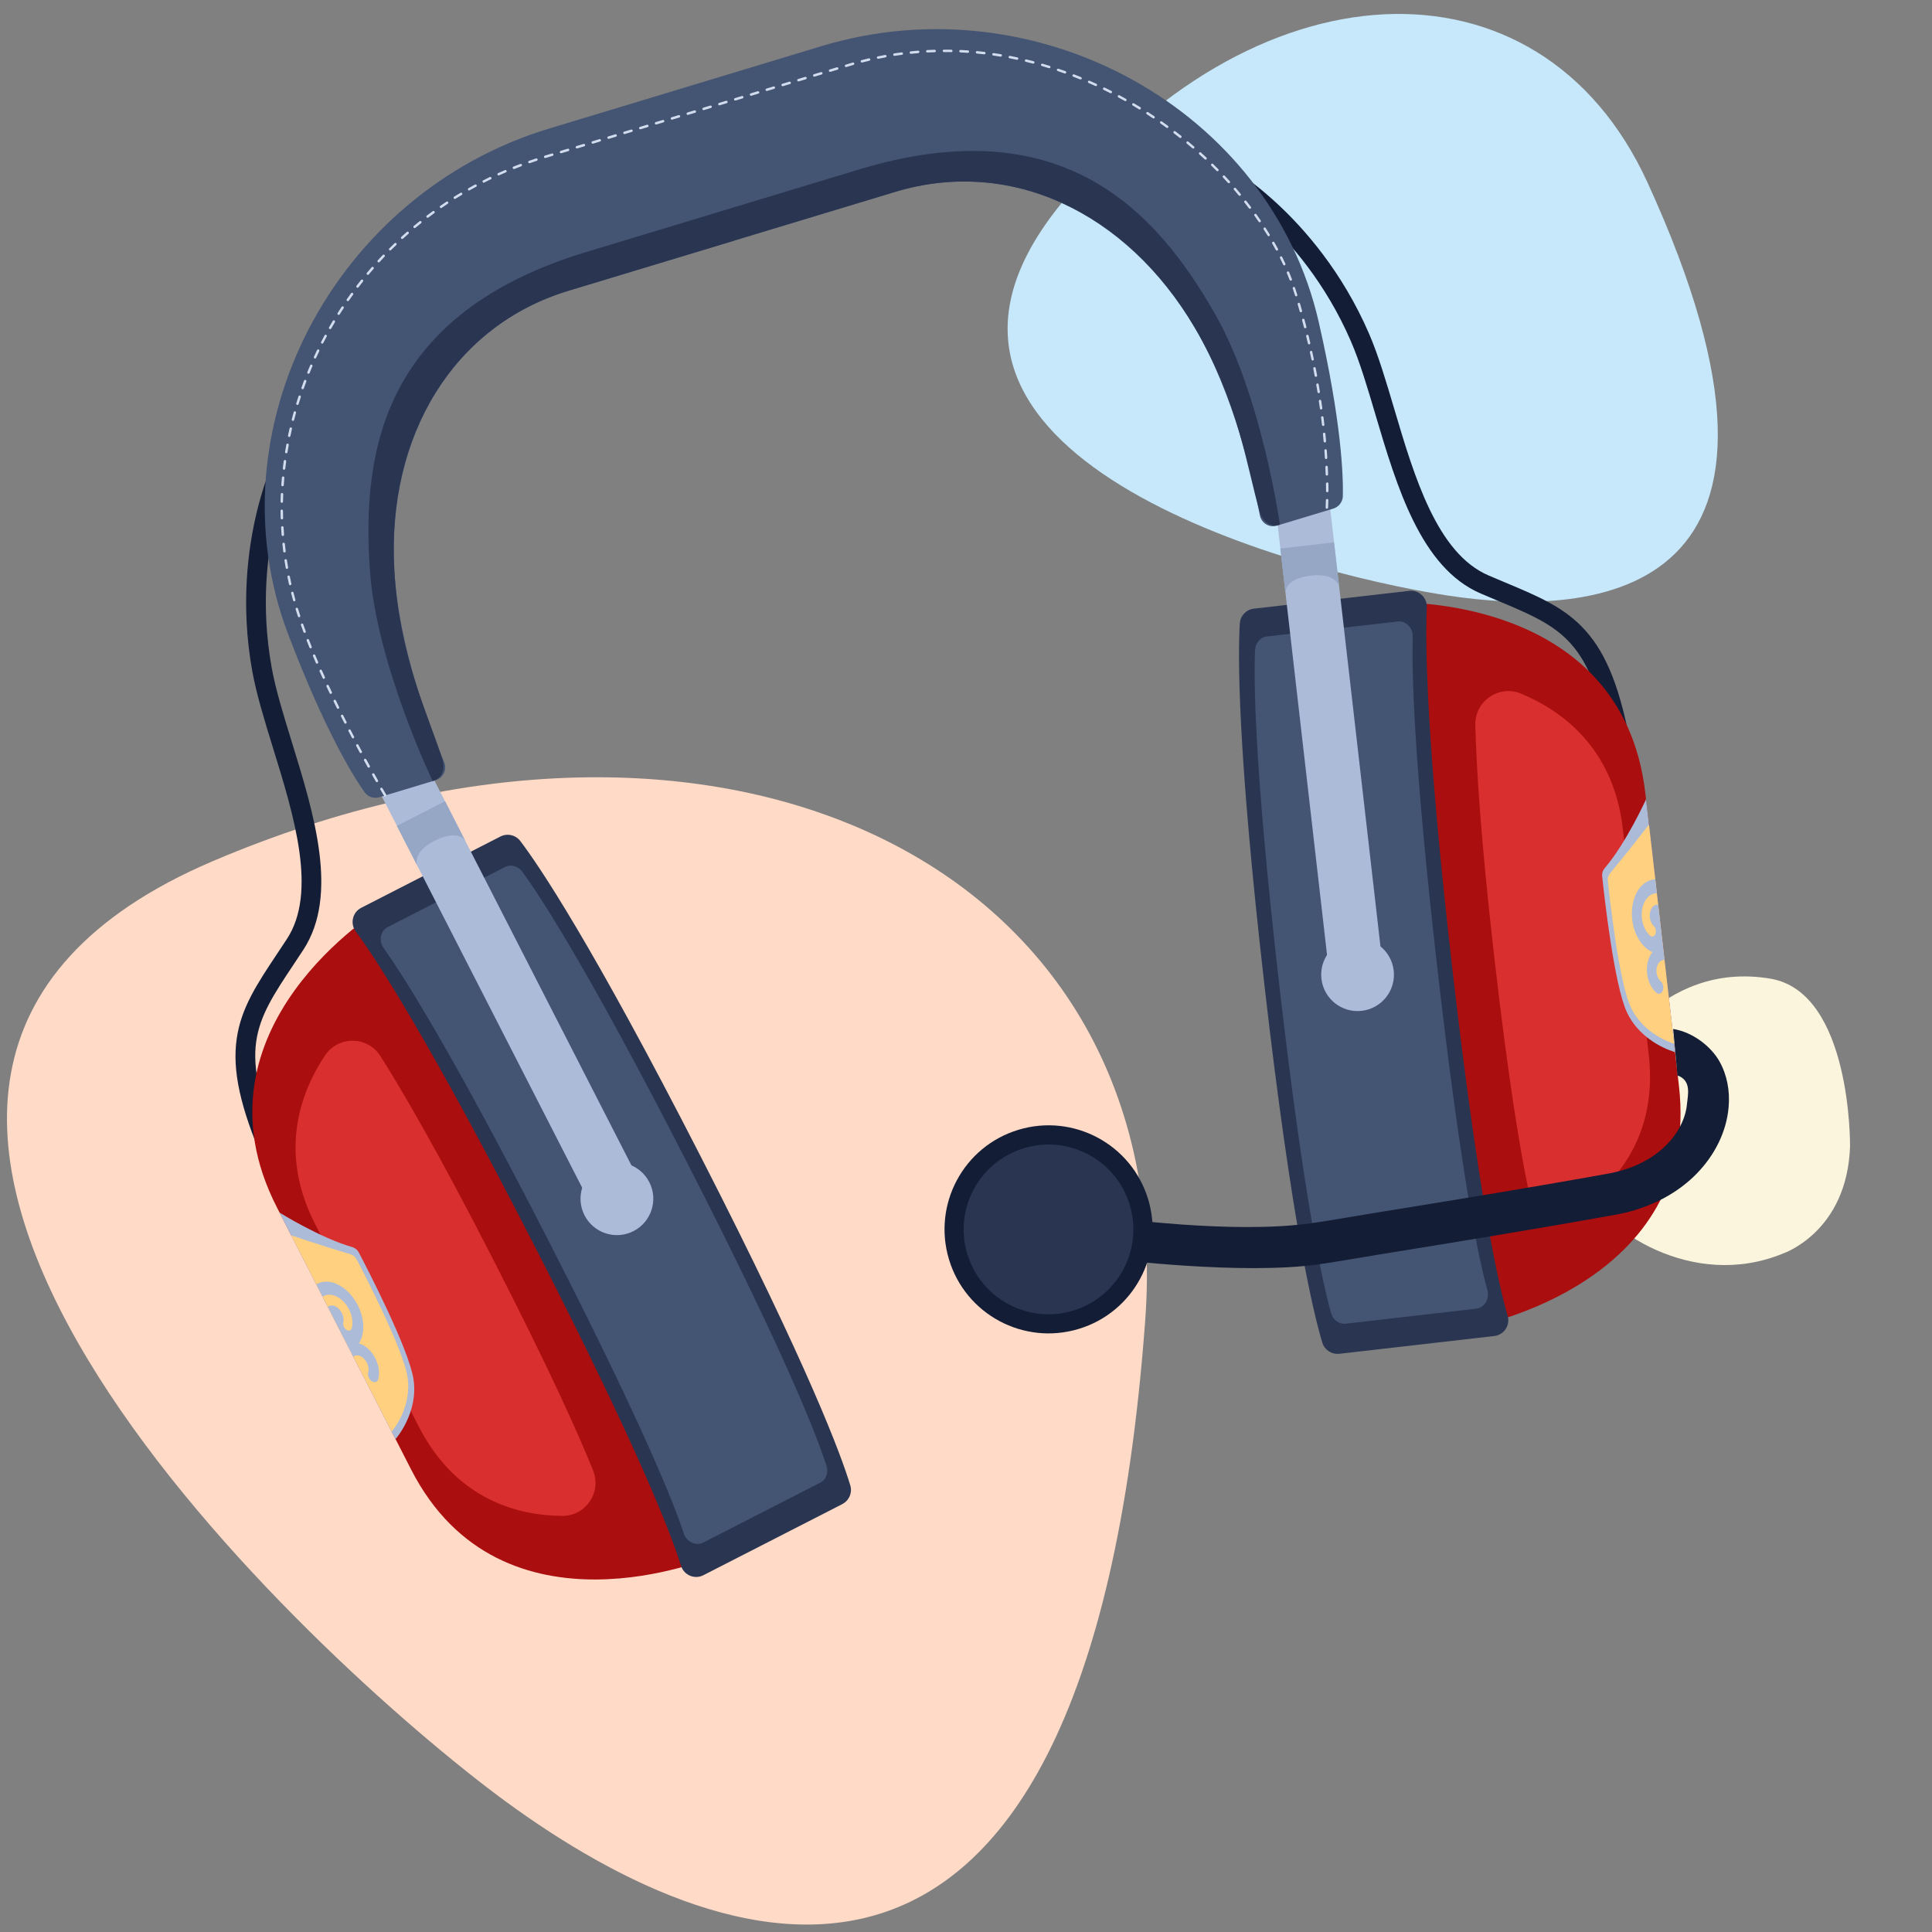
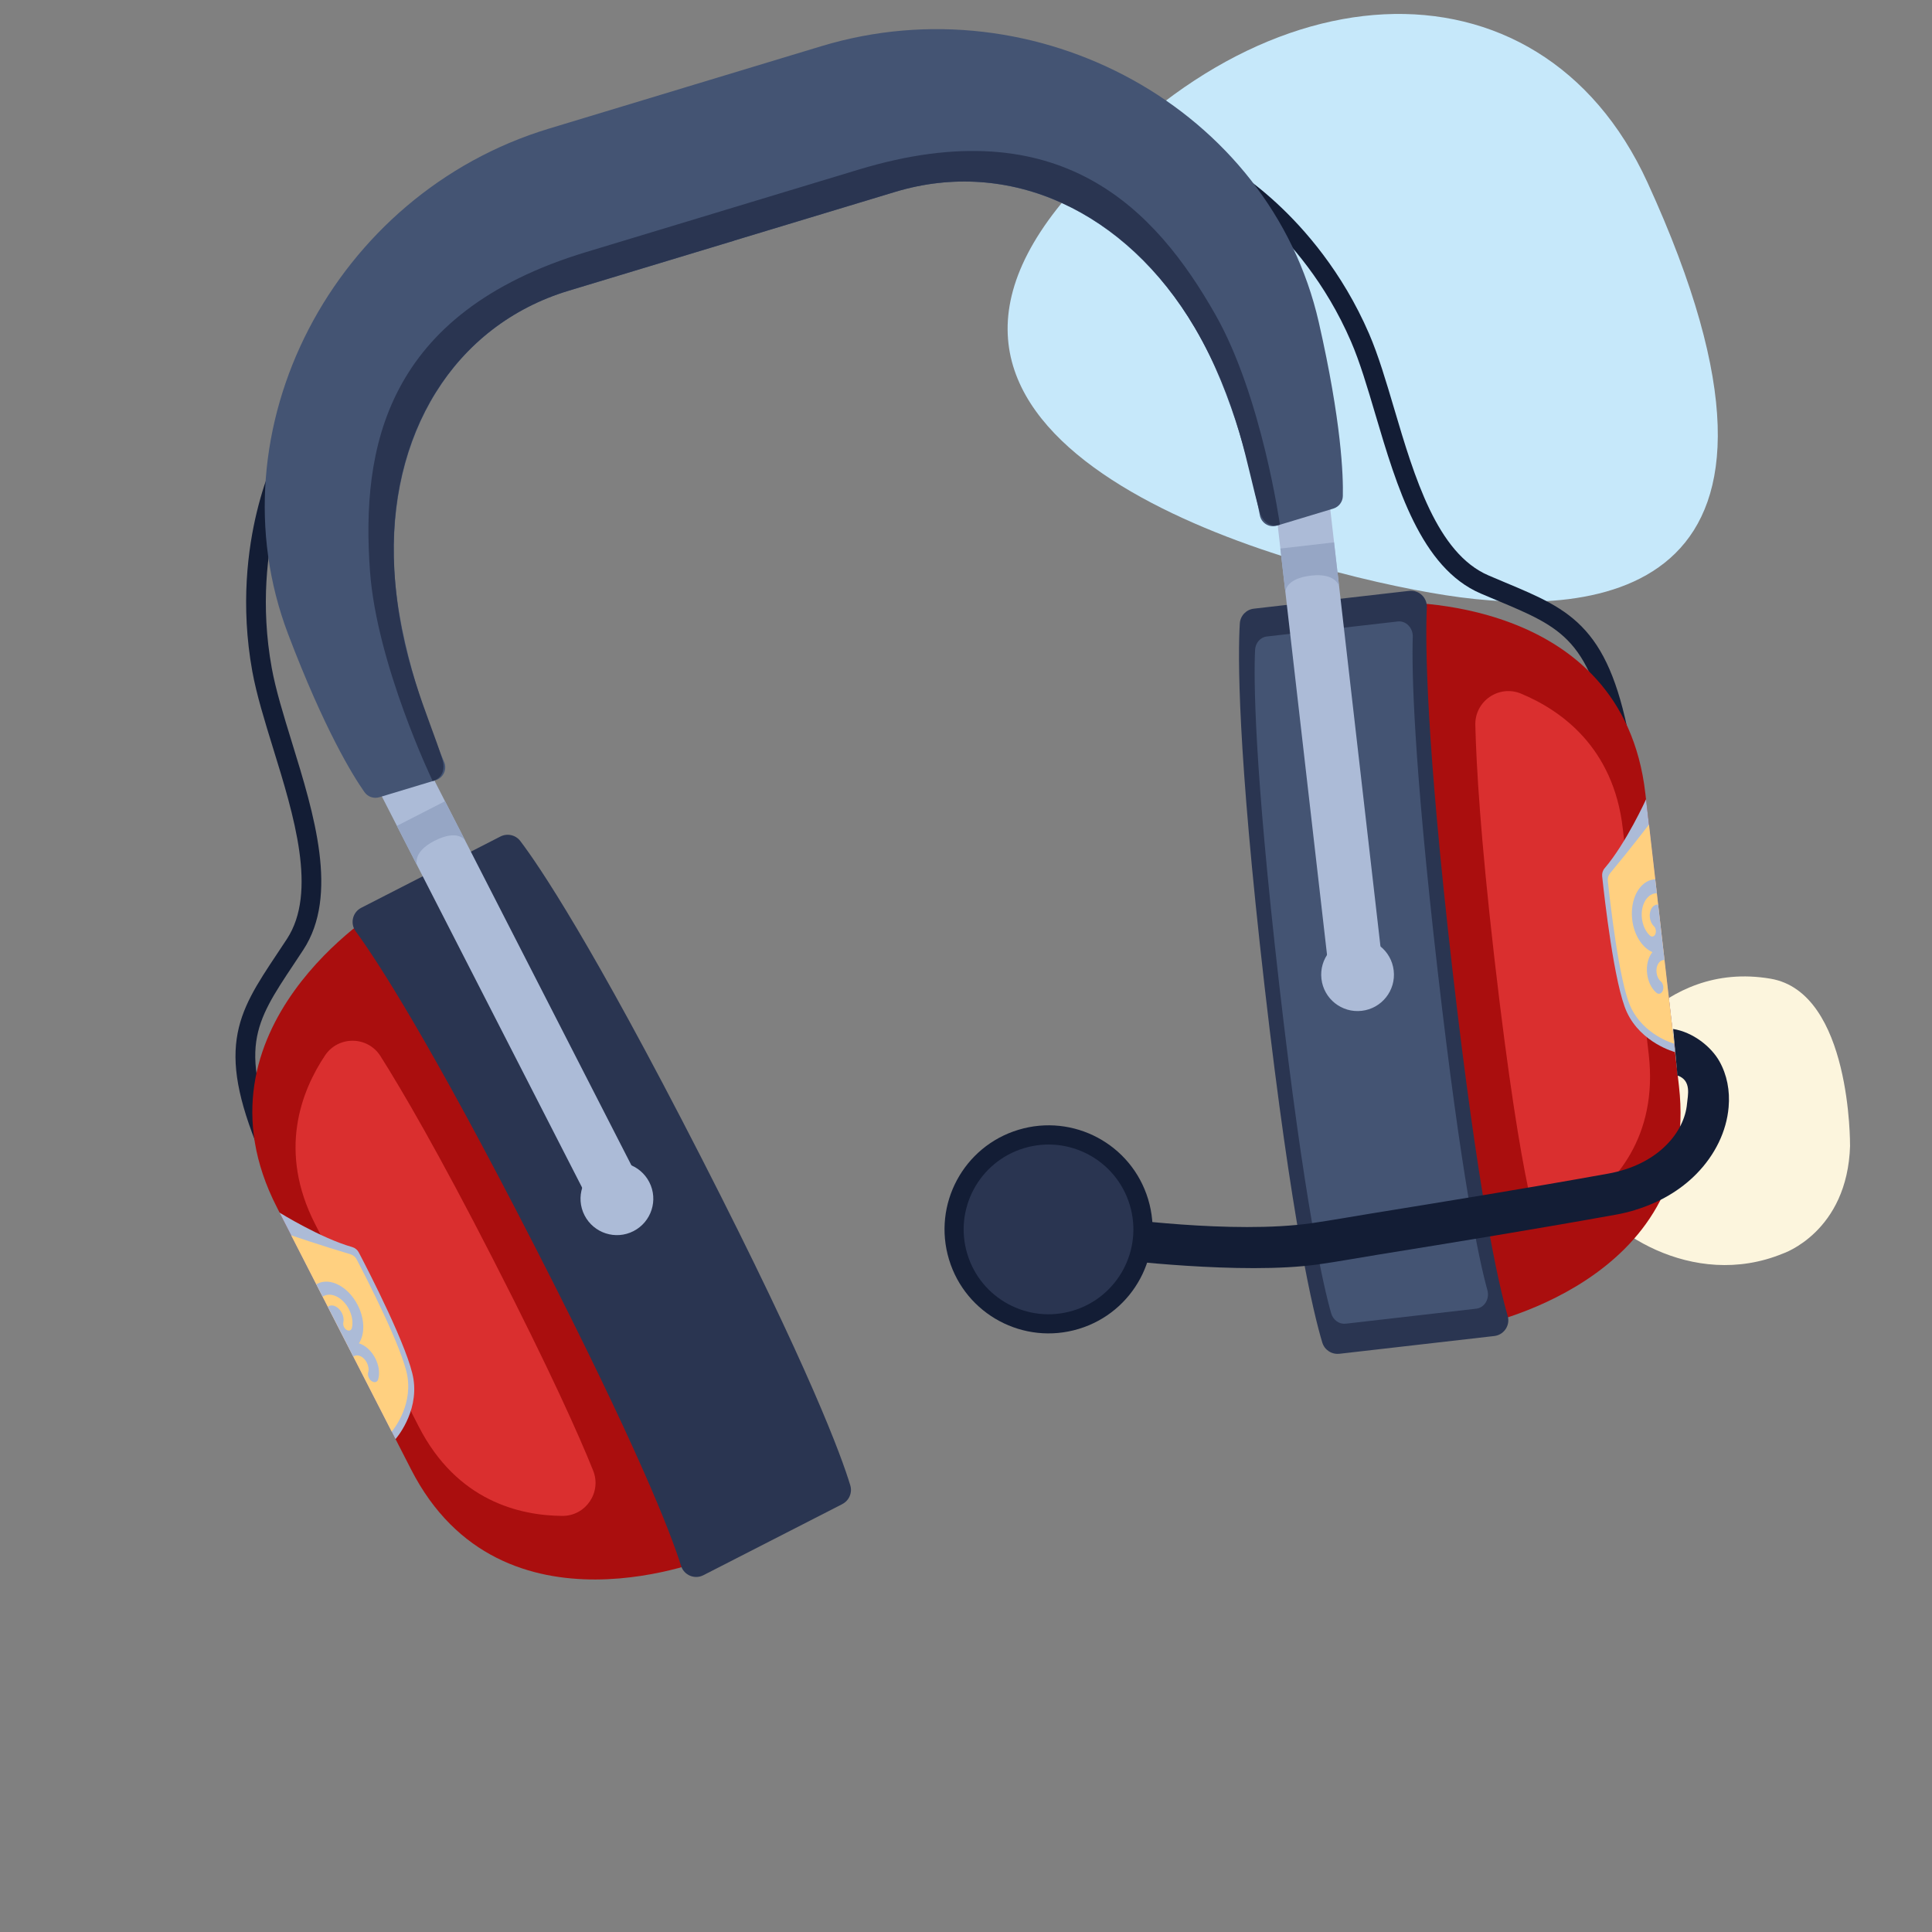
<svg xmlns="http://www.w3.org/2000/svg" id="Calque_1" viewBox="0 0 400 400">
  <rect x="0" y="0" width="400" height="400" fill="#808080" stroke="none" />
  <defs>
    <style>.cls-1{fill:none;}.cls-2{fill:#ffdac7;}.cls-3{fill:#2a3551;}.cls-4{fill:#fcf5dd;}.cls-5{fill:#96a6c5;}.cls-6{clip-path:url(#clippath-1);}.cls-7{clip-path:url(#clippath-3);}.cls-8{clip-path:url(#clippath-4);}.cls-9{clip-path:url(#clippath-2);}.cls-10{clip-path:url(#clippath-5);}.cls-11{fill:#acbbd7;}.cls-12{fill:#aa0e0e;}.cls-13{fill:#c6e8fa;}.cls-14{fill:#445473;}.cls-15{fill:#d2dcef;}.cls-16{fill:#da2f2f;}.cls-17{fill:#131d35;}.cls-18{clip-path:url(#clippath);}.cls-19{fill:#ffd080;}</style>
    <clipPath id="clippath">
      <rect class="cls-1" x="35.85" y="11.75" width="297.64" height="296.01" transform="translate(-38.35 60.31) rotate(-16.83)" />
    </clipPath>
    <clipPath id="clippath-1">
      <rect class="cls-1" x="35.85" y="11.75" width="297.64" height="296.01" transform="translate(-38.35 60.31) rotate(-16.83)" />
    </clipPath>
    <clipPath id="clippath-2">
      <polygon class="cls-1" points="77.71 289.79 81.01 279.47 72.77 263.36 63.86 262.71 77.71 289.79" />
    </clipPath>
    <clipPath id="clippath-3">
      <rect class="cls-1" x="35.85" y="11.75" width="297.64" height="296.01" transform="translate(-38.35 60.31) rotate(-16.83)" />
    </clipPath>
    <clipPath id="clippath-4">
      <polygon class="cls-1" points="335.23 183.97 337.29 201.94 345.76 208.7 342.29 178.49 335.23 183.97" />
    </clipPath>
    <clipPath id="clippath-5">
      <rect class="cls-1" x="35.85" y="11.75" width="297.64" height="296.01" transform="translate(-38.35 60.31) rotate(-16.83)" />
    </clipPath>
  </defs>
  <path class="cls-4" d="M383.03,237.17s.3-31.69-16.45-34.54c-23.1-3.93-34.53,17.97-35.81,19.55-1.29,1.58-8.37,12.41-3.22,23.32,4.28,9.06,22.82,21.74,41.57,14.04,0,0,13.39-4.43,13.92-22.37Z" />
-   <path class="cls-2" d="M237.1,273.42c-12.17,165.67-92.12,130.7-136.73,96.3-44.61-34.41-161.36-146.66-56.33-191.42,105.03-44.75,200.01.48,193.06,95.13" />
  <path class="cls-13" d="M341.09,37.77c39.35,85.9-10.07,90.39-41.74,85.47-31.66-4.92-120.62-28.85-80.55-79.95,40.07-51.1,99.81-54.6,122.29-5.52" />
  <g id="casque_f1">
    <g class="cls-18">
      <g class="cls-6">
        <path class="cls-17" d="M337.72,154.83l-4,.73c-2.01-11.09-4.63-17.96-8.49-22.28-3.67-4.11-8.54-6.15-15.28-8.97-1.08-.45-2.2-.92-3.36-1.42-12.42-5.31-17.41-22.17-21.82-37.05-1.66-5.61-3.23-10.92-5.07-15.16-5.25-12.15-12.68-20.57-17.98-25.49-5.77-5.35-10.35-7.85-10.4-7.87l1.92-3.58c.2.11,5,2.7,11.13,8.37,5.63,5.2,13.5,14.09,19.07,26.96,1.93,4.46,3.53,9.88,5.23,15.61,4.15,14.02,8.86,29.9,19.52,34.46,1.15.49,2.26.96,3.33,1.41,6.96,2.91,12.46,5.21,16.74,10.01,4.45,4.98,7.28,12.24,9.46,24.27" />
        <path class="cls-17" d="M54.58,240.48c-4.85-11.22-6.52-18.83-5.57-25.44.91-6.37,4.21-11.33,8.39-17.61.64-.97,1.31-1.97,2-3.02,6.35-9.7,1.46-25.54-2.86-39.5-1.76-5.71-3.43-11.11-4.3-15.9-2.5-13.79-.88-25.56.93-33.01,1.96-8.11,4.52-12.93,4.63-13.13l3.59,1.92c-.06.12-2.47,4.73-4.29,12.31-1.69,7.03-3.21,18.15-.84,31.18.82,4.54,2.46,9.83,4.18,15.42,4.58,14.83,9.76,31.63,2.37,42.93-.69,1.06-1.36,2.07-2.01,3.04-4.05,6.08-6.97,10.48-7.75,15.94-.82,5.74.81,12.91,5.28,23.26l-3.73,1.61ZM61.37,94.78l-1.79-.96,1.79.96s0,0,0,0" />
        <path class="cls-12" d="M78.85,188.14l68.7,134.2s-43.7,18.5-62.43-18.09c-13.24-25.87-20.77-40.56-27.8-54.3-19.03-37.17,21.53-61.8,21.53-61.8" />
        <path class="cls-16" d="M67.29,218.52c2.76-4.12,8.84-4.05,11.49.15,4.43,7.01,11.93,19.82,23.33,42.09,11.83,23.1,17.74,36.36,20.69,43.7,1.81,4.51-1.53,9.43-6.39,9.39-8.8-.06-21.83-3.09-29.73-18.53-10.21-19.95-16.02-31.29-21.44-41.89-7.73-15.09-2.89-27.52,2.06-34.92" />
        <path class="cls-3" d="M174.39,311.41l-28.76,14.72c-1.81.93-4.02,0-4.63-1.94-2.11-6.75-8.83-24.24-30.17-65.93-21.93-42.84-32.81-59.47-37.19-65.44-1.2-1.63-.65-3.95,1.15-4.87l28.82-14.76c1.42-.72,3.15-.33,4.11.93,3.88,5.11,14.71,21.09,37.4,65.41,22.58,44.1,29.09,61.93,30.92,67.99.46,1.52-.23,3.15-1.65,3.88" />
-         <path class="cls-14" d="M169.84,306.96l-24.24,12.41c-1.53.78-3.46-.13-4.04-1.91-2.03-6.18-8.37-22.24-28.05-60.68-20.22-39.51-30.11-54.92-34.07-60.47-1.08-1.52-.69-3.6.83-4.37l24.3-12.44c1.19-.61,2.69-.2,3.56.98,3.5,4.75,13.32,19.58,34.24,60.45,20.82,40.67,26.99,57.03,28.76,62.58.44,1.39-.1,2.85-1.29,3.46" />
        <path class="cls-11" d="M134.43,244.75c1.9,3.7.43,8.24-3.27,10.14-3.7,1.9-8.24.43-10.14-3.27-1.9-3.7-.43-8.24,3.27-10.14,3.7-1.9,8.24-.43,10.14,3.27" />
        <rect class="cls-11" x="95.03" y="135.01" width="11.19" height="119.46" transform="translate(-77.69 67.25) rotate(-27.11)" />
        <path class="cls-5" d="M92.13,165.89l-9.96,5.1,4.18,8.16s-1.08-2.68,3.59-5.06c4.98-2.55,6.38-.04,6.38-.04l-4.18-8.16Z" />
        <path class="cls-11" d="M57.88,251.06s8.45,5.26,15.04,7.13c.59.17,1.08.57,1.36,1.11,2.06,3.93,10.4,20.12,11.33,26.26,1.07,7.01-3.73,12.4-3.73,12.4l-24.01-46.9Z" />
-         <path class="cls-19" d="M60.29,255.76s6.29,2.15,12.29,3.93c.53.16.98.53,1.25,1.03,1.91,3.64,9.62,18.63,10.53,24.29,1.04,6.47-3.26,11.39-3.26,11.39l-20.81-40.64Z" />
+         <path class="cls-19" d="M60.29,255.76s6.29,2.15,12.29,3.93c.53.16.98.53,1.25,1.03,1.91,3.64,9.62,18.63,10.53,24.29,1.04,6.47-3.26,11.39-3.26,11.39l-20.81-40.64" />
      </g>
      <g class="cls-9">
        <path class="cls-11" d="M70.69,279.99c-.43,1.27-.27,2.96.54,4.55.75,1.46,1.9,2.56,3.17,3.03.59.22,1.08-.17,1.09-.86,0-.69-.46-1.43-1.06-1.65-.59-.22-1.12-.73-1.47-1.4-.6-1.18-.42-2.48.4-2.91s1.99.19,2.59,1.37c.35.68.45,1.41.28,2.01-.17.61.15,1.43.72,1.82.34.23.68.27.95.14.18-.09.33-.27.4-.52.37-1.3.15-2.88-.6-4.35-.81-1.59-2.09-2.7-3.38-3.09,1.24-1.93,1.22-5.04-.26-7.93-1.95-3.81-5.7-5.79-8.36-4.42-2.67,1.37-3.25,5.56-1.3,9.37,1.48,2.89,3.99,4.73,6.29,4.85M66.23,274.16c-1.21-2.37-.85-4.99.81-5.84,1.66-.85,4,.39,5.21,2.75.66,1.29.88,2.7.6,3.87-.12.53-.62.7-1.11.39-.49-.31-.78-1-.66-1.53.14-.6.03-1.32-.31-1.98-.62-1.21-1.82-1.84-2.66-1.41-.85.43-1.03,1.77-.41,2.99.34.66.86,1.17,1.43,1.41.5.21.88.85.85,1.43-.02.33-.16.56-.37.67-.17.08-.37.09-.59,0-1.11-.46-2.13-1.47-2.79-2.75" />
      </g>
      <g class="cls-7">
        <path class="cls-12" d="M288.47,124.74l17.2,149.78s46.63-8.82,41.94-49.66c-3.31-28.87-5.2-45.27-6.96-60.61-4.76-41.48-52.18-39.51-52.18-39.51" />
        <path class="cls-16" d="M314.93,143.61c-4.58-1.9-9.6,1.53-9.48,6.49.2,8.29,1.06,23.11,3.91,47.96,2.96,25.79,5.38,40.1,7,47.84.99,4.76,6.5,7,10.52,4.28,7.29-4.93,16.45-14.67,14.47-31.9-2.56-22.27-4.01-34.92-5.37-46.75-1.93-16.85-12.85-24.51-21.07-27.92" />
        <path class="cls-3" d="M277.28,280.29l32.09-3.68c2.02-.23,3.35-2.23,2.78-4.18-1.98-6.79-6.09-25.07-11.43-71.6-5.49-47.81-5.65-67.69-5.31-75.08.09-2.02-1.64-3.65-3.65-3.42l-32.17,3.69c-1.58.18-2.8,1.47-2.9,3.06-.4,6.41-.55,25.71,5.13,75.17,5.65,49.22,10.12,67.67,11.95,73.72.46,1.52,1.94,2.49,3.52,2.31" />
        <path class="cls-14" d="M278.59,274.06l27.05-3.11c1.7-.2,2.81-2.02,2.31-3.83-1.74-6.27-5.36-23.15-10.29-66.06-5.06-44.09-5.38-62.4-5.16-69.21.06-1.86-1.42-3.38-3.11-3.18l-27.12,3.11c-1.33.15-2.35,1.33-2.42,2.79-.28,5.9-.23,23.68,5,69.3,5.21,45.39,9.15,62.42,10.75,68.02.4,1.4,1.66,2.32,2.99,2.16" />
        <path class="cls-11" d="M273.59,202.66c.47,4.13,4.21,7.1,8.34,6.62,4.13-.47,7.1-4.21,6.62-8.34-.47-4.13-4.21-7.1-8.34-6.62-4.13.47-7.1,4.21-6.62,8.34" />
        <rect class="cls-11" x="268.42" y="82.57" width="11.19" height="119.46" transform="translate(-14.44 32.18) rotate(-6.55)" />
        <path class="cls-5" d="M265.08,113.57l11.12-1.28,1.05,9.11s-.59-2.82-5.79-2.23c-5.56.64-5.33,3.5-5.33,3.5l-1.05-9.11Z" />
        <path class="cls-11" d="M340.8,165.48s-4.11,9.06-8.57,14.27c-.4.46-.58,1.07-.52,1.68.47,4.41,2.5,22.51,5.12,28.14,2.99,6.43,9.98,8.26,9.98,8.26l-6.01-52.35Z" />
        <path class="cls-19" d="M341.4,170.72s-4.04,5.27-8.05,10.08c-.36.43-.53.99-.47,1.55.43,4.09,2.32,20.84,4.7,26.06,2.72,5.96,9.03,7.67,9.03,7.67l-5.21-45.36Z" />
      </g>
      <g class="cls-8">
        <path class="cls-11" d="M348.72,189.14c-.49-4.25-3.3-7.42-6.28-7.08-2.98.34-5,4.07-4.51,8.32.37,3.23,2.08,5.83,4.18,6.75-.85,1.04-1.3,2.68-1.09,4.45.19,1.63.88,3.07,1.91,3.95.2.17.41.24.62.21.29-.03.56-.26.71-.64.25-.65.07-1.51-.41-1.92-.48-.41-.8-1.07-.88-1.83-.15-1.32.48-2.47,1.4-2.58.92-.11,1.8.88,1.95,2.2.09.75-.08,1.48-.45,1.98-.37.51-.36,1.39.03,1.96.39.57,1.02.62,1.39.11.8-1.09,1.15-2.65.96-4.28-.2-1.77-1.01-3.26-2.07-4.08,1.84-1.37,2.92-4.29,2.55-7.52M345.86,193.18c-.13.2-.31.31-.49.33-.24.03-.49-.09-.68-.35-.35-.47-.38-1.21-.08-1.66.34-.51.49-1.23.41-1.96-.16-1.35-1.05-2.36-2-2.25-.95.11-1.59,1.3-1.44,2.65.08.73.39,1.4.84,1.82.4.37.53,1.1.3,1.64-.23.53-.74.66-1.14.29-.88-.83-1.48-2.12-1.64-3.56-.3-2.64.96-4.97,2.81-5.18,1.85-.21,3.61,1.77,3.91,4.41.16,1.43-.13,2.83-.8,3.84" />
      </g>
      <g class="cls-10">
        <path class="cls-14" d="M151.97,49.82l33.36-10.09c23.63-7.15,47.72,3.95,62.04,28.12,8.14,13.74,12.13,31.75,13.47,38.84.31,1.62,1.95,2.62,3.53,2.14l11.68-3.53c1.14-.35,1.94-1.39,1.97-2.58.1-4.22-.27-15.34-4.98-36-10.08-44.19-58.45-70.63-102.95-57.17l-27.86,8.43-.72.22-27.86,8.43c-44.5,13.46-70.1,62.28-54,104.65,7.53,19.81,13.38,29.27,15.81,32.72.69.98,1.92,1.4,3.07,1.06l11.68-3.53c1.58-.48,2.39-2.22,1.75-3.74-2.81-6.64-9.47-23.84-10.32-39.79-1.48-28.05,12.42-50.64,36.05-57.79l33.36-10.09.94-.28Z" />
        <path class="cls-3" d="M151.97,49.82l33.36-10.09c23.63-7.15,47.85,3.88,62.04,28.12,9.24,15.79,10.74,28.92,13.46,38.17.6,2.02,2.14,3.22,4.16,2.61,0,0-3.72-26.47-13.29-43.38-12.53-22.13-32.18-42.77-73.88-30.15l-27.73,8.39-.98.3-27.73,8.39c-41.7,12.61-46.62,40.68-44.78,66.05,1.4,19.38,12.98,43.48,12.98,43.48,2.02-.61,2.64-2.46,2.01-4.48-2.86-9.21-8.89-20.97-9.95-39.24-1.63-28.04,12.42-50.64,36.05-57.79l33.36-10.09.94-.28Z" />
-         <path class="cls-15" d="M79.82,164.91c-.11.03-.23-.01-.29-.11,0,0-.29-.48-.78-1.33-.07-.12-.03-.28.09-.35.12-.07.28-.03.35.09.49.84.77,1.32.77,1.32.07.12.03.28-.09.35-.02.01-.04.02-.06.02M274.79,105.33s-.06.01-.09.01c-.14,0-.25-.13-.24-.27.02-.46.04-.97.05-1.52,0-.14.12-.25.26-.25.14,0,.25.12.25.26-.01.55-.03,1.07-.05,1.53,0,.11-.08.2-.18.23M78.1,161.93c-.11.03-.23-.01-.29-.12-.23-.41-.48-.85-.75-1.33-.07-.12-.03-.28.1-.35.12-.07.28-.02.35.1.27.48.52.92.75,1.33.07.12.03.28-.1.35-.02,0-.03.02-.05.02M274.86,101.9s-.05.01-.07.01c-.14,0-.25-.11-.25-.25,0-.49,0-1-.01-1.52,0-.14.11-.26.25-.26.14,0,.26.11.26.25,0,.52.01,1.04.01,1.53,0,.11-.08.21-.18.24M76.42,158.93c-.11.03-.24-.01-.3-.12-.24-.43-.48-.88-.74-1.34-.07-.12-.02-.28.1-.35.12-.07.28-.02.35.1.25.46.5.91.74,1.34.07.12.02.28-.1.35-.02,0-.03.02-.05.02M274.79,98.46s-.04,0-.07.01c-.14,0-.26-.11-.26-.25-.02-.5-.04-1.01-.06-1.52,0-.14.1-.26.24-.27.14,0,.26.1.27.24.02.51.04,1.03.06,1.53,0,.12-.07.22-.18.25M74.77,155.91c-.11.03-.24-.01-.3-.12-.24-.44-.48-.89-.72-1.35-.07-.12-.02-.28.11-.34.12-.07.28-.02.34.11.24.46.48.91.72,1.35.07.12.02.28-.1.34-.02,0-.03.01-.05.02M274.63,95.03s-.04,0-.06.01c-.14,0-.26-.1-.27-.24-.03-.5-.07-1.01-.1-1.52-.01-.14.09-.26.23-.27.14-.01.26.09.27.23.04.51.07,1.03.1,1.53,0,.12-.07.23-.18.26M73.16,152.87c-.11.03-.24-.02-.3-.13-.23-.44-.47-.9-.71-1.36-.06-.12-.02-.28.11-.34.12-.06.28-.02.34.11.24.46.47.91.7,1.35.07.12.02.28-.11.34-.01,0-.03.01-.04.02M274.37,91.61s-.03,0-.05,0c-.14.01-.26-.09-.28-.23-.04-.5-.09-1.01-.14-1.52-.01-.14.09-.26.23-.28.14-.01.26.09.28.23.05.51.1,1.02.14,1.52.01.12-.07.23-.18.27M71.59,149.82c-.12.04-.24-.02-.3-.13-.23-.45-.46-.9-.69-1.36-.06-.13-.01-.28.11-.34.13-.06.28-.01.34.11.23.46.46.91.69,1.36.06.13.01.28-.11.34-.01,0-.03.01-.04.02M274.03,88.19s-.03,0-.05,0c-.14.02-.27-.08-.28-.22-.06-.5-.12-1-.18-1.51-.02-.14.08-.27.22-.28.14-.02.27.08.28.22.06.51.12,1.02.18,1.52.01.12-.06.24-.18.27M70.05,146.74c-.12.04-.25-.02-.3-.13-.22-.45-.45-.91-.67-1.37-.06-.13,0-.28.12-.34.13-.06.28,0,.34.12.22.46.45.92.67,1.37.06.13.01.28-.12.34-.01,0-.03.01-.04.02M273.6,84.79s-.03,0-.04,0c-.14.02-.27-.08-.29-.22-.07-.5-.14-1-.22-1.51-.02-.14.08-.27.21-.29.14-.02.27.08.29.21.08.51.15,1.02.22,1.51.02.13-.06.24-.18.28M68.55,143.65c-.12.04-.25-.02-.3-.13-.22-.46-.43-.92-.65-1.38-.06-.13,0-.28.12-.34.13-.06.28,0,.34.12.22.46.43.92.65,1.38.06.13,0,.28-.12.34-.01,0-.02.01-.04.01M273.09,81.39s-.02,0-.03,0c-.14.02-.27-.07-.29-.21-.08-.5-.16-1-.25-1.5-.02-.14.07-.27.21-.29.14-.02.27.07.29.21.09.51.17,1.01.25,1.51.02.13-.06.25-.18.28M67.1,140.54c-.12.04-.25-.02-.3-.14-.21-.46-.42-.93-.63-1.4-.06-.13,0-.28.13-.34.13-.06.28,0,.34.13.21.46.42.93.63,1.39.06.13,0,.28-.13.34-.01,0-.02,0-.03.01M272.51,78.01s-.02,0-.03,0c-.14.03-.27-.07-.3-.2-.09-.49-.19-.99-.28-1.5-.03-.14.06-.27.2-.3.14-.03.27.06.3.2.1.51.19,1.01.29,1.5.02.13-.05.25-.18.29M65.71,137.39c-.12.04-.26-.02-.31-.14-.2-.47-.4-.94-.6-1.41-.05-.13,0-.28.14-.33.13-.05.28,0,.33.14.2.47.4.94.6,1.4.06.13,0,.28-.13.33,0,0-.02,0-.03.01M271.84,74.64s-.01,0-.02,0c-.14.03-.27-.06-.3-.2-.1-.49-.21-.99-.32-1.49-.03-.14.06-.27.19-.3.14-.03.27.06.3.19.11.5.22,1,.32,1.49.03.13-.05.26-.18.3M64.38,134.22c-.12.04-.26-.03-.31-.15-.19-.48-.38-.96-.57-1.42-.05-.13.01-.28.14-.33.13-.05.28.01.33.14.18.46.37.94.56,1.42.05.13-.01.28-.14.33,0,0-.01,0-.02,0M271.11,71.29s-.01,0-.02,0c-.14.03-.27-.05-.31-.19-.11-.49-.23-.98-.35-1.48-.03-.14.05-.28.19-.31.14-.03.27.05.31.19.12.5.24.99.35,1.49.03.13-.05.26-.17.3M63.14,131.02c-.13.04-.26-.03-.31-.15-.18-.49-.36-.97-.52-1.44-.05-.13.02-.28.15-.32.13-.05.28.02.32.15.16.47.34.95.52,1.43.05.13-.02.28-.15.33,0,0-.01,0-.02,0M270.29,67.95s0,0-.01,0c-.14.03-.27-.05-.31-.18-.12-.49-.25-.98-.38-1.47-.04-.14.04-.27.18-.31.14-.04.27.04.31.18.13.5.26.99.39,1.48.03.13-.04.27-.17.31M61.99,127.78c-.13.04-.27-.03-.31-.16-.16-.49-.32-.99-.47-1.46-.04-.13.03-.28.17-.32h0c.13-.04.28.03.32.17.15.47.3.96.46,1.45.04.13-.03.28-.16.32,0,0,0,0,0,0M269.4,64.64h0c-.14.04-.28-.04-.31-.17-.14-.49-.28-.97-.42-1.46-.04-.13.04-.27.17-.31h0c.13-.04.28.04.32.17.14.49.28.98.42,1.47.04.13-.04.27-.17.31M60.99,124.49s0,0,0,0c-.14.04-.28-.04-.31-.18-.14-.49-.27-.99-.4-1.48-.03-.14.05-.28.18-.31.14-.03.27.05.31.18.12.49.26.98.39,1.47.04.13-.04.27-.17.31M268.44,61.34c-.13.04-.28-.03-.32-.17-.15-.48-.3-.96-.47-1.44-.05-.13.03-.28.16-.32,0,0,0,0,0,0,.13-.04.27.03.31.16.17.49.33.98.47,1.46.04.13-.03.28-.17.32h0ZM60.15,121.15s-.01,0-.02,0c-.14.03-.27-.05-.3-.19-.11-.5-.22-1-.32-1.5-.03-.14.06-.27.2-.3.14-.03.27.06.3.2.1.49.21.99.32,1.49.03.13-.05.26-.17.3M267.31,58.1c-.13.04-.26-.03-.31-.15-.18-.47-.37-.94-.57-1.41-.05-.13,0-.28.14-.33.13-.05.28,0,.33.14.2.47.39.95.57,1.42.05.13-.01.28-.15.33,0,0-.01,0-.02,0M59.47,117.78s-.02,0-.03,0c-.14.02-.27-.07-.29-.21-.09-.5-.17-1.01-.25-1.51-.02-.14.07-.27.21-.29.14-.02.27.07.29.21.08.5.16,1,.25,1.5.02.13-.06.25-.18.29M265.97,54.94c-.12.04-.25-.02-.3-.14-.21-.45-.43-.92-.66-1.37-.06-.13-.01-.28.11-.34.13-.06.28-.01.34.11.23.46.45.92.66,1.38.06.13,0,.28-.12.34-.01,0-.02,0-.03.01M58.96,114.38s-.03,0-.04,0c-.14.02-.27-.08-.28-.22-.06-.51-.12-1.02-.17-1.52-.01-.14.09-.26.23-.28.14-.01.26.09.28.23.05.5.11,1.01.17,1.51.02.12-.06.24-.18.27M264.44,51.87c-.11.03-.24-.01-.3-.12-.24-.44-.48-.89-.74-1.33-.07-.12-.03-.28.1-.35.12-.07.28-.03.35.1.25.44.5.9.74,1.34.07.12.02.28-.1.34-.02,0-.03.01-.05.02M58.62,110.96s-.04,0-.05.01c-.14.01-.26-.09-.27-.23-.04-.51-.07-1.02-.1-1.53,0-.14.1-.26.24-.27.14,0,.26.1.27.24.03.51.06,1.02.1,1.52,0,.12-.07.23-.18.26M262.73,48.89c-.11.03-.23-.01-.29-.11-.26-.43-.53-.86-.81-1.29-.08-.12-.04-.28.08-.35.12-.08.28-.04.35.08.28.43.55.87.81,1.3.07.12.04.28-.08.35-.02.01-.04.02-.06.03M58.44,107.53s-.04.01-.07.01c-.14,0-.26-.11-.26-.25-.01-.51-.02-1.02-.03-1.53,0-.14.11-.26.25-.26.14,0,.26.11.26.25,0,.5.01,1.02.03,1.52,0,.12-.07.22-.18.25M260.87,46.01c-.1.03-.22,0-.28-.1-.28-.42-.58-.84-.87-1.25-.08-.11-.06-.27.06-.35.11-.08.27-.06.35.06.3.41.59.84.88,1.26.08.12.05.27-.07.35-.02.02-.05.03-.07.03M58.42,104.09s-.05.01-.08.01c-.14,0-.25-.12-.25-.26,0-.51.03-1.02.05-1.53,0-.14.12-.25.26-.24.14,0,.25.12.24.26-.02.5-.04,1.02-.05,1.52,0,.11-.08.21-.18.24M258.86,43.22c-.1.03-.21,0-.28-.09-.3-.4-.62-.81-.93-1.2-.09-.11-.07-.27.04-.36.11-.09.27-.07.36.04.31.4.63.81.93,1.21.08.11.06.27-.05.36-.02.02-.05.03-.08.04M58.57,100.66s-.06.01-.09.01c-.14,0-.25-.13-.24-.27.03-.51.07-1.02.12-1.53.01-.14.14-.24.28-.23.14.01.24.14.23.28-.04.5-.08,1.01-.12,1.52,0,.11-.08.2-.18.23M256.73,40.53c-.1.03-.2,0-.27-.08-.32-.39-.65-.78-.98-1.16-.09-.11-.08-.27.03-.36.11-.09.27-.08.36.03.33.39.67.78.99,1.17.09.11.07.27-.03.36-.03.02-.06.04-.09.05M58.87,97.25s-.07.01-.1,0c-.14-.02-.24-.14-.22-.28.06-.5.12-1.01.19-1.52.02-.14.15-.24.29-.22.14.02.24.15.22.29-.07.5-.13,1.01-.19,1.51-.01.1-.08.19-.18.21M254.49,37.93c-.09.03-.19,0-.26-.07-.34-.38-.69-.75-1.03-1.12-.1-.1-.09-.26.01-.36.1-.1.26-.09.36.01.35.37.69.75,1.04,1.12.09.1.09.26-.02.36-.03.03-.06.04-.1.05M59.34,93.85s-.07.01-.11,0c-.14-.02-.23-.15-.21-.29.08-.5.17-1.01.26-1.51.02-.14.16-.23.3-.2.14.03.23.16.2.3-.09.5-.18,1-.26,1.5-.02.1-.09.18-.18.2M252.13,35.44c-.09.03-.19,0-.25-.06-.35-.36-.72-.72-1.08-1.07-.1-.1-.1-.26,0-.36.1-.1.26-.1.36,0,.36.36.73.72,1.08,1.08.1.1.1.26,0,.36-.03.03-.07.05-.1.06M59.96,90.47s-.08.01-.13,0c-.14-.03-.23-.16-.2-.3.1-.5.21-1,.33-1.49.03-.14.17-.22.3-.19.14.03.22.17.19.3-.11.49-.22.99-.32,1.48-.02.09-.09.17-.18.19M249.67,33.05c-.08.03-.18,0-.25-.06-.37-.35-.75-.69-1.12-1.03-.1-.09-.11-.25-.02-.36.09-.1.25-.11.36-.02.38.34.76.69,1.13,1.03.1.1.11.26.01.36-.03.03-.07.06-.11.07M60.73,87.13s-.09.01-.14,0c-.14-.03-.22-.17-.18-.31.13-.49.26-.99.39-1.48.04-.14.18-.21.31-.18.14.04.21.18.18.31-.13.48-.27.98-.39,1.47-.02.09-.09.16-.17.18M247.11,30.75c-.08.02-.17,0-.24-.05-.38-.33-.77-.66-1.16-.98-.11-.09-.12-.25-.03-.36.09-.11.25-.12.36-.03.39.32.78.66,1.17.99.11.09.12.25.03.36-.03.04-.07.06-.12.08M244.46,28.57c-.08.02-.16,0-.23-.04-.4-.32-.8-.63-1.2-.94-.11-.09-.13-.24-.05-.36.09-.11.25-.13.36-.05.4.31.81.62,1.21.94.11.09.13.25.04.36-.03.04-.08.07-.13.09M61.66,83.83s-.1.02-.15,0c-.13-.04-.21-.18-.17-.32.15-.48.3-.97.46-1.46.04-.13.19-.21.32-.16.13.04.21.19.16.32-.16.48-.31.97-.46,1.45-.03.08-.09.15-.17.17M241.73,26.49c-.07.02-.16.01-.22-.04-.41-.3-.83-.6-1.24-.89-.11-.08-.14-.24-.06-.35.08-.11.24-.14.35-.06.41.29.83.59,1.24.89.11.08.14.24.06.36-.03.05-.08.08-.13.09M62.73,80.57c-.05.02-.11.01-.16,0-.13-.05-.2-.19-.15-.32.17-.48.35-.96.52-1.44.05-.13.2-.2.33-.15.13.05.2.2.15.33-.18.47-.35.95-.52,1.43-.03.08-.09.14-.17.16M238.92,24.52c-.07.02-.15.01-.22-.03-.42-.28-.85-.56-1.27-.84-.12-.08-.15-.23-.08-.35.08-.12.23-.15.35-.08.42.27.85.56,1.28.84.12.08.15.24.07.35-.03.05-.08.09-.14.1M63.94,77.37c-.05.02-.11.01-.17,0-.13-.05-.19-.2-.14-.33.19-.47.39-.94.59-1.41.06-.13.2-.19.33-.13s.19.2.13.33c-.2.47-.4.94-.58,1.4-.03.07-.09.13-.16.15M236.03,22.66c-.07.02-.14.01-.21-.03-.43-.26-.87-.53-1.3-.79-.12-.07-.16-.23-.09-.35.07-.12.23-.16.35-.09.44.26.88.53,1.31.79.12.07.16.23.08.35-.03.06-.09.09-.14.11M65.3,74.22c-.06.02-.12.01-.18-.01-.13-.06-.18-.21-.13-.34.21-.46.43-.93.65-1.38.06-.13.21-.18.34-.12.13.06.18.21.12.34-.22.45-.44.92-.65,1.37-.03.07-.09.12-.16.14M233.07,20.92c-.06.02-.14.01-.2-.02-.44-.25-.89-.49-1.33-.73-.12-.07-.17-.22-.1-.34.07-.12.22-.17.34-.1.45.24.9.49,1.34.74.12.07.17.22.1.35-.03.06-.09.1-.15.12M66.79,71.14c-.06.02-.13.01-.19-.02-.12-.06-.17-.22-.11-.34.23-.45.47-.91.71-1.35.07-.12.22-.17.34-.1.12.07.17.22.1.34-.24.44-.48.9-.71,1.34-.03.06-.09.11-.15.13M230.05,19.3c-.06.02-.13.01-.19-.02-.45-.23-.91-.46-1.36-.68-.13-.06-.18-.21-.12-.34.06-.13.21-.18.34-.12.45.22.92.45,1.37.68.13.06.18.22.11.34-.03.06-.09.11-.15.13M68.42,68.13c-.06.02-.14.01-.2-.02-.12-.07-.16-.22-.09-.35.25-.44.51-.88.77-1.32.07-.12.23-.16.35-.09.12.07.16.23.09.35-.26.43-.52.87-.76,1.31-.03.06-.09.1-.15.12M226.96,17.81c-.06.02-.12.01-.18-.01-.46-.21-.93-.42-1.39-.62-.13-.06-.19-.21-.13-.33.06-.13.21-.19.33-.13.47.2.94.41,1.4.63.13.06.18.21.13.34-.03.07-.09.12-.16.14M70.19,65.19c-.07.02-.14.01-.21-.03-.12-.07-.15-.23-.08-.35.27-.43.55-.86.83-1.28.08-.12.23-.15.35-.07.12.08.15.23.07.35-.28.42-.55.85-.82,1.27-.03.05-.08.09-.14.11M72.08,62.34c-.07.02-.15.01-.22-.03-.12-.08-.14-.24-.06-.35.29-.41.59-.83.88-1.24.08-.11.24-.14.36-.06.11.08.14.24.06.35-.3.41-.59.82-.88,1.24-.03.05-.08.08-.13.1M223.79,16.44c-.05.02-.11.01-.17,0-.47-.19-.95-.38-1.42-.56-.13-.05-.2-.2-.15-.33.05-.13.2-.2.33-.15.47.18.95.37,1.43.57.13.05.19.2.14.33-.03.07-.09.13-.16.15M74.09,59.57c-.08.02-.16.01-.23-.04-.11-.09-.13-.24-.05-.36.31-.4.62-.81.94-1.2.09-.11.25-.13.36-.04.11.09.13.25.04.36-.31.39-.63.8-.93,1.2-.03.04-.08.07-.13.09M220.58,15.21c-.05.02-.11.02-.16,0-.48-.17-.97-.34-1.44-.5-.13-.04-.2-.19-.16-.32.04-.13.19-.2.32-.16.48.16.97.33,1.45.5.13.05.2.19.15.33-.03.08-.09.14-.17.16M76.23,56.9c-.08.02-.17,0-.24-.05-.11-.09-.12-.25-.03-.36.33-.39.66-.78.99-1.16.09-.11.25-.12.36-.02.11.09.12.25.02.36-.33.38-.66.77-.98,1.15-.03.04-.08.07-.12.08M217.31,14.11s-.1.01-.15,0c-.48-.15-.98-.3-1.46-.44-.13-.04-.21-.18-.17-.31.04-.13.18-.21.31-.17.49.14.98.29,1.47.44.13.04.21.18.17.32-.03.08-.09.14-.17.17M78.48,54.32c-.08.03-.18,0-.25-.06-.1-.09-.11-.26-.02-.36.34-.37.69-.75,1.04-1.11.1-.1.26-.11.36,0,.1.1.11.26,0,.36-.35.36-.69.74-1.03,1.11-.03.03-.07.06-.11.07M214,13.17s-.09.01-.14,0c-.49-.13-.99-.25-1.48-.37-.14-.03-.22-.17-.19-.31.03-.14.17-.22.31-.19.5.12,1,.24,1.49.37.14.04.22.17.18.31-.02.09-.09.15-.17.18M80.85,51.85c-.09.03-.19,0-.25-.06-.1-.1-.1-.26,0-.36.36-.36.73-.72,1.09-1.07.1-.1.26-.09.36,0,.1.1.09.26,0,.36-.36.35-.73.71-1.09,1.06-.03.03-.07.05-.11.06M210.65,12.37s-.08.01-.13,0c-.5-.11-1-.21-1.5-.3-.14-.03-.23-.16-.2-.3.03-.14.16-.23.3-.2.5.1,1,.2,1.51.31.14.03.23.16.2.3-.02.09-.09.16-.18.19M83.33,49.47c-.09.03-.19,0-.26-.07-.09-.1-.09-.26.02-.36.37-.34.76-.68,1.14-1.02.11-.09.27-.08.36.02.09.11.08.27-.02.36-.38.33-.76.67-1.13,1.01-.03.03-.06.04-.1.06M207.27,11.73s-.08.01-.12,0c-.5-.08-1-.16-1.5-.23-.14-.02-.24-.15-.22-.29.02-.14.15-.24.29-.22.5.07,1.01.15,1.51.23.14.02.23.15.21.29-.02.1-.09.17-.18.2M85.91,47.22c-.09.03-.2,0-.27-.08-.09-.11-.08-.27.03-.36.39-.33.79-.65,1.19-.97.11-.09.27-.07.36.04s.07.27-.04.36c-.39.31-.79.64-1.18.96-.03.02-.06.04-.09.05M203.87,11.25s-.07.01-.1,0c-.5-.06-1.01-.11-1.51-.16-.14-.01-.24-.14-.23-.28.01-.14.14-.24.28-.23.51.05,1.02.1,1.52.16.14.02.24.14.22.28-.01.1-.09.19-.18.21M88.6,45.08c-.1.03-.21,0-.28-.09-.08-.11-.06-.27.05-.36.4-.31.82-.61,1.23-.91.11-.08.27-.06.36.06.08.11.06.27-.06.36-.41.3-.82.6-1.22.91-.02.02-.05.03-.08.04M200.45,10.93s-.06.01-.09.01c-.51-.03-1.02-.06-1.52-.09-.14,0-.25-.13-.24-.27,0-.14.13-.25.27-.24.51.02,1.02.05,1.53.09.14,0,.25.13.24.27,0,.11-.08.2-.18.23M91.38,43.07c-.1.03-.22,0-.28-.1-.08-.12-.05-.27.06-.35.42-.29.84-.58,1.27-.86.12-.08.27-.05.35.07.08.12.05.27-.07.35-.42.28-.85.57-1.26.85-.02.02-.05.03-.07.03M197.03,10.78s-.05.01-.08.01c-.51,0-1.02-.01-1.52-.01-.14,0-.25-.11-.25-.25,0-.14.11-.25.25-.25.51,0,1.02,0,1.53.01.14,0,.25.12.25.26,0,.11-.08.21-.18.24M94.24,41.18c-.11.03-.23,0-.29-.11-.07-.12-.04-.28.08-.35.43-.27.87-.54,1.31-.8.12-.07.28-.03.35.09.07.12.03.28-.09.35-.43.26-.87.53-1.3.79-.02.01-.04.02-.06.03M193.59,10.8s-.04.01-.07.01c-.5.02-1.01.04-1.52.06-.14,0-.26-.1-.27-.24,0-.14.1-.26.24-.27.51-.03,1.02-.05,1.53-.06.14,0,.26.11.26.25,0,.12-.07.22-.18.25M97.19,39.43c-.11.03-.24-.01-.29-.12-.07-.12-.03-.28.1-.35.44-.25.89-.5,1.34-.74.12-.07.28-.02.34.1.07.12.02.28-.1.34-.45.24-.89.49-1.33.73-.02,0-.03.02-.05.02M190.17,10.99s-.03,0-.05.01c-.5.04-1.01.09-1.51.14-.14.01-.26-.09-.28-.23-.01-.14.09-.26.23-.28.5-.05,1.02-.1,1.52-.14.14-.01.26.09.27.23,0,.12-.07.23-.18.26M100.22,37.81c-.12.04-.24-.02-.3-.13-.06-.13-.01-.28.11-.34.45-.23.91-.46,1.37-.68.13-.06.28,0,.34.12.06.13,0,.28-.12.34-.46.22-.91.45-1.36.67-.01,0-.03.01-.04.02M186.76,11.35s-.03,0-.04,0c-.5.07-1,.14-1.5.21-.14.02-.27-.07-.29-.21-.02-.14.07-.27.21-.29.5-.08,1.01-.15,1.52-.22.14-.02.27.08.29.22.02.13-.06.24-.18.28M103.31,36.32c-.12.04-.25-.02-.3-.14-.06-.13,0-.28.13-.34.46-.21.93-.42,1.4-.62.13-.06.28,0,.33.13.06.13,0,.28-.13.33-.46.2-.93.4-1.39.61-.01,0-.02,0-.03.01M183.37,11.88s-.02,0-.03,0c-.49.09-1,.19-1.49.29-.14.03-.27-.06-.3-.2-.03-.14.06-.27.2-.3.5-.1,1-.2,1.5-.29.14-.03.27.07.3.2.02.13-.05.25-.18.29M106.47,34.98c-.12.04-.26-.03-.31-.15-.05-.13.01-.28.14-.33.47-.19.95-.38,1.43-.55.13-.05.28.02.33.15.05.13-.02.28-.15.33-.47.18-.95.36-1.42.55,0,0-.01,0-.02,0M180.01,12.58s-.01,0-.02,0c-.49.11-.99.24-1.48.36-.14.03-.27-.05-.31-.18-.04-.14.04-.27.18-.31.49-.13.99-.25,1.49-.37.14-.03.27.05.31.19.03.13-.05.26-.17.3M109.68,33.78c-.13.04-.27-.03-.31-.16-.05-.13.02-.28.16-.32.48-.17.97-.33,1.45-.49.14-.04.28.03.32.16.04.13-.03.28-.16.32-.48.16-.96.32-1.44.49,0,0,0,0-.01,0M176.69,13.44s0,0,0,0c-.31.09-.62.18-.93.28l-.52.16c-.13.04-.28-.04-.32-.17s.04-.28.17-.32l.52-.16c.31-.09.63-.19.94-.28.14-.04.28.04.31.17.04.13-.04.27-.17.31M173.4,14.43l-1.46.44c-.13.04-.28-.04-.32-.17s.04-.28.17-.32l1.46-.44c.13-.04.28.04.32.17s-.04.28-.17.32M170.12,15.42l-1.46.44c-.13.04-.28-.04-.32-.17s.04-.28.17-.32l1.46-.44c.13-.04.28.04.32.17s-.04.28-.17.32M166.84,16.41l-1.46.44c-.13.04-.28-.04-.32-.17s.04-.28.17-.32l1.46-.44c.13-.04.28.04.32.17s-.04.28-.17.32M163.57,17.4l-1.46.44c-.13.04-.28-.04-.32-.17s.04-.28.17-.32l1.46-.44c.13-.04.28.04.32.17s-.04.28-.17.32M160.29,18.39l-1.46.44c-.13.04-.28-.04-.32-.17s.04-.28.17-.32l1.46-.44c.13-.04.28.04.32.17s-.04.28-.17.32M157.02,19.38l-1.45.44c-.13.04-.28-.04-.32-.17s.04-.28.17-.32l1.45-.44c.13-.04.28.04.32.17s-.04.28-.17.32M153.75,20.37l-1.45.44c-.13.04-.28-.04-.32-.17s.04-.28.17-.32l1.45-.44c.13-.04.28.04.32.17s-.04.28-.17.32M150.47,21.36l-1.45.44c-.13.04-.28-.04-.32-.17s.04-.28.17-.32l1.45-.44c.13-.04.28.04.32.17s-.04.28-.17.32M147.2,22.35l-1.45.44c-.13.04-.28-.04-.32-.17s.04-.28.17-.32l1.45-.44c.13-.04.28.04.32.17s-.04.28-.17.32M143.93,23.34l-1.46.44c-.13.04-.28-.04-.32-.17s.04-.28.17-.32l1.46-.44c.13-.04.28.04.32.17s-.04.28-.17.32M140.65,24.33l-1.46.44c-.13.04-.28-.04-.32-.17s.04-.28.17-.32l1.46-.44c.13-.04.28.04.32.17s-.04.28-.17.32M137.37,25.33l-1.46.44c-.13.04-.28-.04-.32-.17s.04-.28.17-.32l1.46-.44c.13-.04.28.04.32.17s-.04.28-.17.32M134.1,26.32l-1.46.44c-.13.04-.28-.04-.32-.17s.04-.28.17-.32l1.46-.44c.13-.04.28.04.32.17s-.04.28-.17.32M130.82,27.31l-1.46.44c-.13.04-.28-.04-.32-.17s.04-.28.17-.32l1.46-.44c.13-.04.28.04.32.17s-.04.28-.17.32M127.53,28.3l-1.46.44c-.13.04-.28-.04-.32-.17s.04-.28.17-.32l1.46-.44c.13-.04.28.04.32.17s-.04.28-.17.32M124.25,29.3l-1.46.44c-.13.04-.28-.04-.32-.17s.04-.28.17-.32l1.46-.44c.13-.04.28.04.32.17s-.04.28-.17.32M120.97,30.29l-1.46.44c-.13.04-.28-.04-.32-.17s.04-.28.17-.32l1.46-.44c.13-.04.28.04.32.17s-.04.28-.17.32M117.69,31.28l-1.46.44c-.13.04-.28-.04-.32-.17s.04-.28.17-.32l1.46-.44c.13-.04.28.04.32.17s-.04.28-.17.32M114.41,32.27l-1.46.44c-.13.04-.28-.04-.32-.17s.04-.28.17-.32l1.46-.44c.13-.04.28.04.32.17s-.04.28-.17.32" />
        <path class="cls-17" d="M338.55,250.52c-1.32.4-2.68.73-4.09.98-16.77,3.02-33.28,5.7-49.24,8.28-4.08.66-8.14,1.41-12.23,1.99-15.9,2.26-42.46-1.1-43.21-1.1l.02-8.64c.18,0,25.41,3.57,41.8,1.21,4.1-.59,8.16-1.33,12.24-1.99,15.92-2.58,32.39-5.25,49.09-8.26,4.97-.89,9.17-2.97,12.14-6,2.46-2.5,3.95-5.52,4.21-8.49.14-1.65,1.02-4.82-1.98-5.83l-.89-9.63c4.14.66,7.89,3.69,9.58,6.7,1.55,2.76,2.21,6.05,1.9,9.51-.43,4.97-2.8,9.86-6.66,13.79-3.35,3.41-7.68,5.95-12.69,7.47" />
        <path class="cls-17" d="M237.71,248.29c3.44,11.39-2.99,23.41-14.38,26.85-11.39,3.44-23.41-2.99-26.85-14.38s2.99-23.41,14.38-26.85c11.39-3.44,23.41,2.99,26.85,14.38" />
        <path class="cls-3" d="M233.9,249.45c2.81,9.28-2.44,19.09-11.73,21.9s-19.09-2.44-21.9-11.73c-2.81-9.28,2.44-19.09,11.73-21.9s19.09,2.44,21.9,11.73" />
      </g>
    </g>
  </g>
</svg>